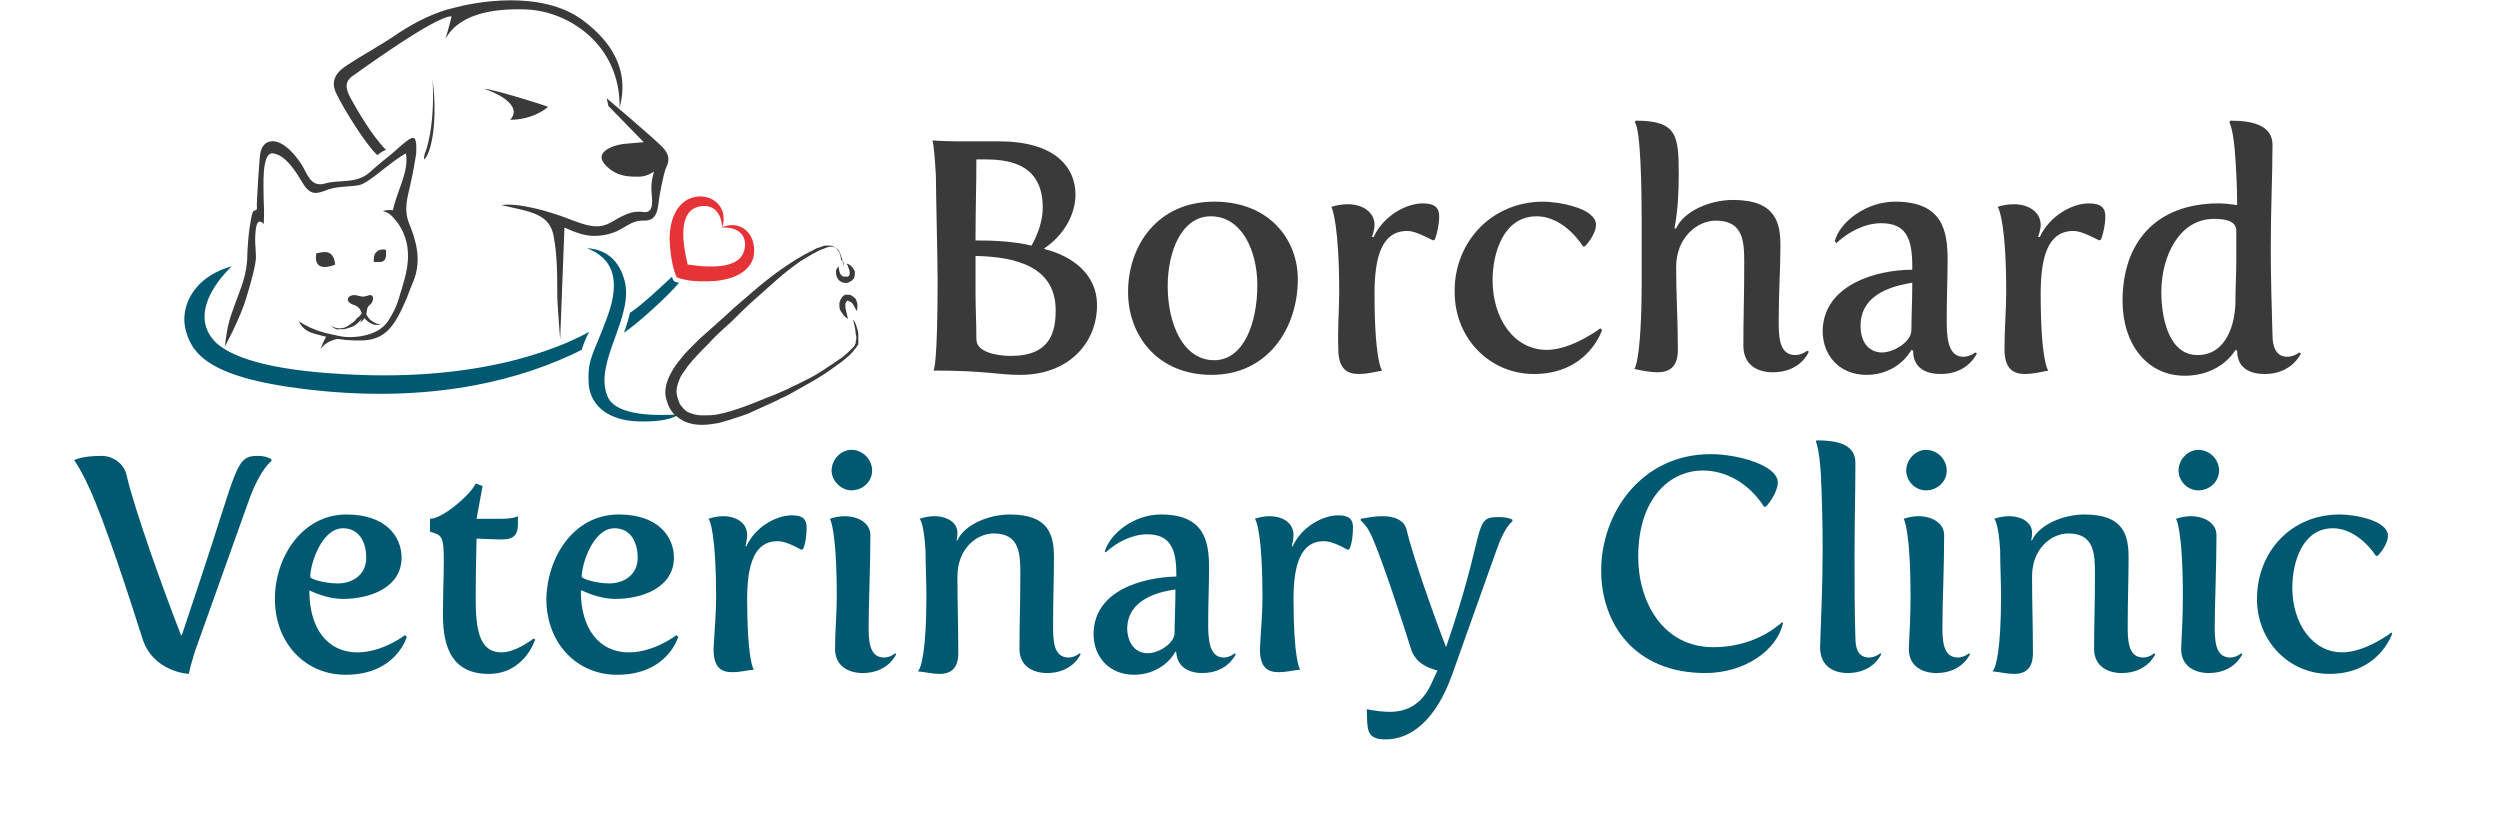
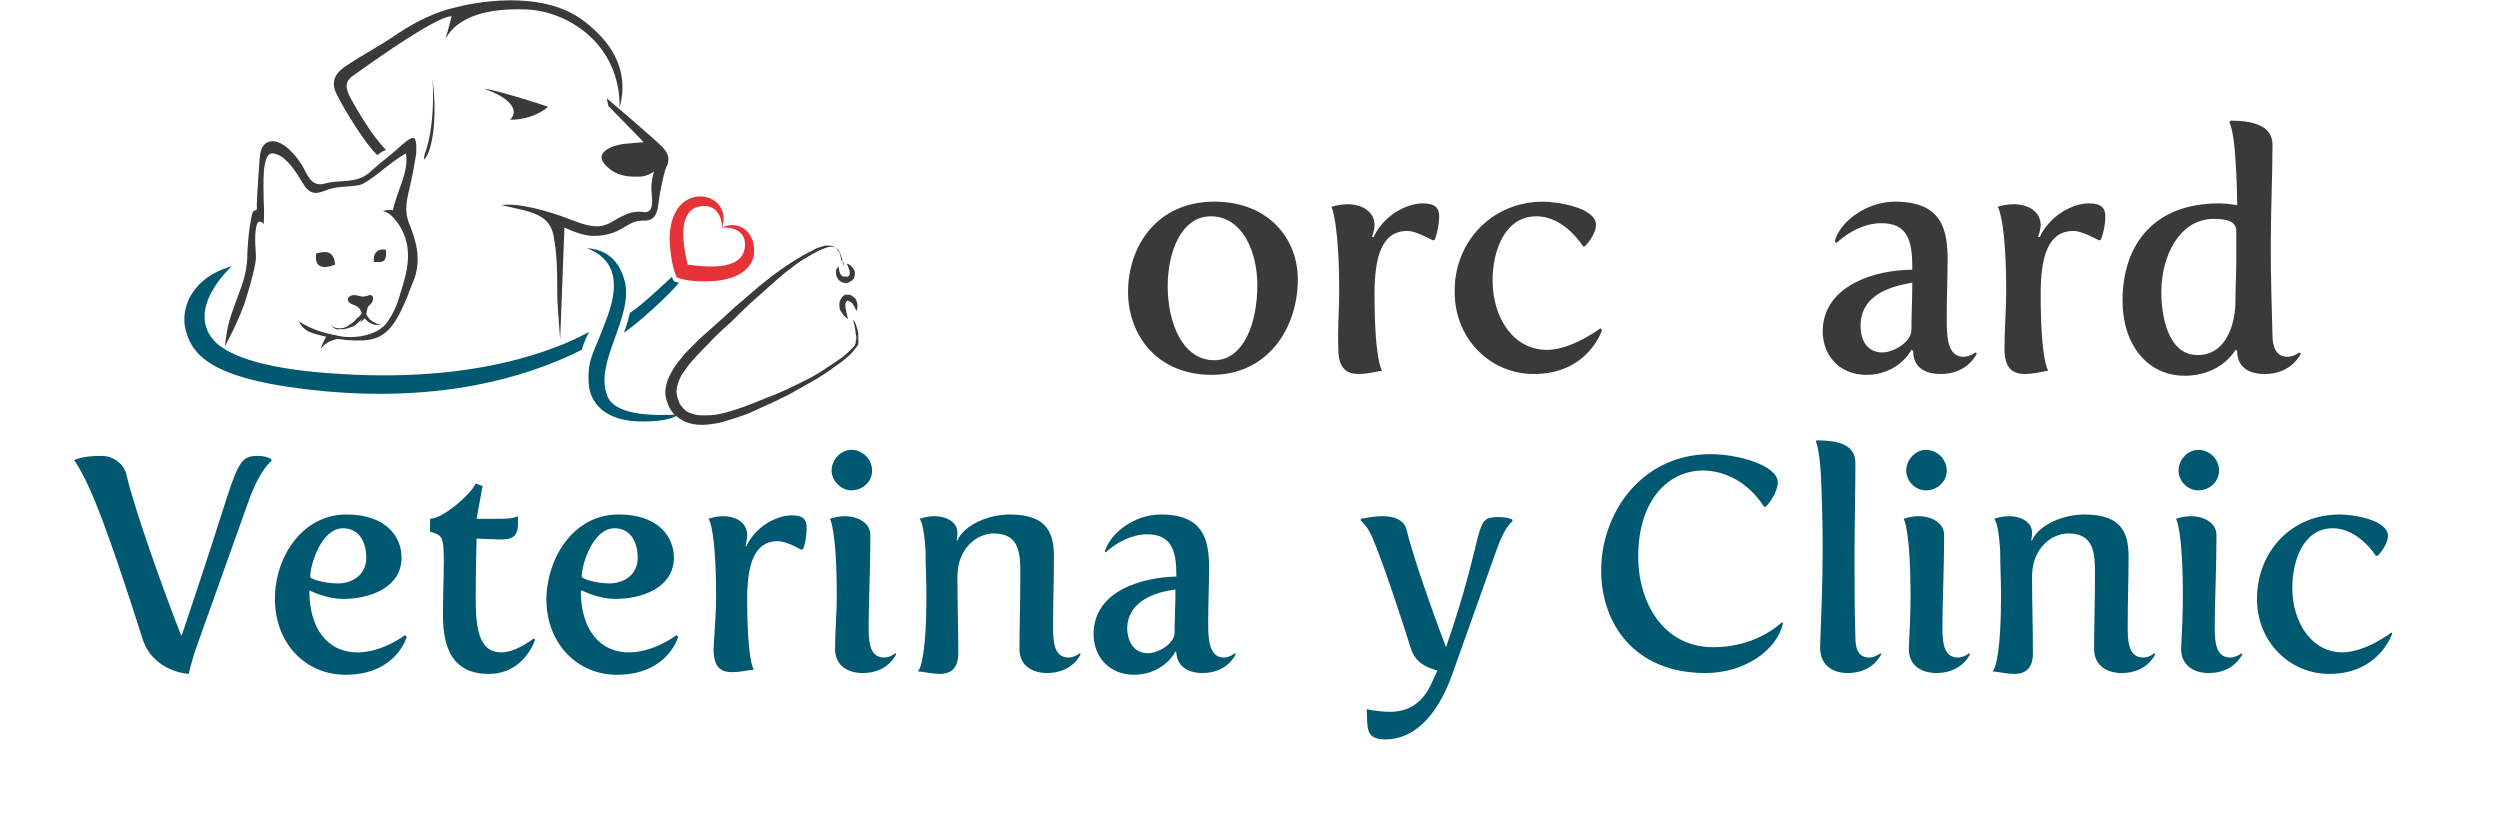
<svg xmlns="http://www.w3.org/2000/svg" version="1.1" id="Layer_2" x="0px" y="0px" viewBox="0 0 290.1 95.5" style="enable-background:new 0 0 290.1 95.5;" xml:space="preserve">
  <style type="text/css">
	.st0{fill:#3A3A3A;}
	.st1{fill:#005971;}
	.st2{fill:#E53338;}
	.st3{fill:none;}
</style>
  <g>
    <path class="st0" d="M41.5,34.3c-1.1-0.3-1.7,0.7-0.4,1.1c0.9,0.3,1.1,1.3,0.7,2c1.1-0.7,0.5-1.6,1.1-2c0.6-0.5,0.5-1.4-0.2-1.1   C42.1,34.5,41.9,34.4,41.5,34.3z" />
    <path class="st0" d="M38.4,37.8c0.3,0.2,0.7,0.3,1,0.3c0.4,0,0.7-0.1,1-0.3s0.6-0.4,0.8-0.6c0.1-0.1,0.2-0.3,0.4-0.4   c0.1-0.1,0.1-0.1,0.2-0.2c0,0,0-0.1,0.1-0.1c0,0,0-0.1,0.1-0.1l0.2-0.4l0.2,0.3c0.1,0.2,0.2,0.3,0.3,0.5c0.1,0.1,0.2,0.3,0.4,0.4   c0.1,0.1,0.3,0.2,0.5,0.3s0.4,0.1,0.6,0.2c-0.2,0-0.4,0-0.6,0c-0.2,0-0.4-0.1-0.6-0.2c-0.4-0.2-0.7-0.5-0.9-0.9h0.3   c0,0.1-0.1,0.1-0.1,0.1l-0.1,0.1C42.1,36.9,42.1,37,42,37c-0.1,0.1-0.3,0.3-0.4,0.4c-0.3,0.3-0.6,0.5-1,0.6   c-0.2,0.1-0.4,0.1-0.6,0.2c-0.2,0-0.4,0-0.6,0C39.1,38.3,38.7,38.1,38.4,37.8z" />
    <path class="st0" d="M36.7,29.4c0.9-0.2,2-0.5,2.2,1.3C37.7,31.2,36.4,31.2,36.7,29.4z" />
    <path class="st0" d="M43.4,30.4c0.9,0,1.5,0.2,1.4-1.4C44.2,28.8,43.2,29.1,43.4,30.4z" />
    <path class="st0" d="M26.1,40.2c0.3-2.7,0.6-3.3,1.2-5s1.4-3.3,1.4-5.7c0.1-2.4,0.4-4.2,0.6-4.8s0.6,0.1,0.5-0.9   c0-0.6,0.3-5.5,0.4-6s0.4-1.5,1.6-1.4c1.1,0.1,2.3,1.3,3.2,2.7c0.6,0.9,1,2.7,2.7,2.2c1.6-0.5,3.6,0.1,5.2-1.3   c1.2-1.1,1.9-1.6,2.5-2.1c0.5-0.4,2-1.9,2.5-1.9s0.4,1.1,0.4,1.8c-0.1,0.7-0.4,2.4-0.7,3.7c-0.3,1.4-0.8,2.8-0.1,4.5   c0.6,1.5,1.6,4.1,0.4,6.8c-0.3,0.7-0.5,1.3-0.7,1.8c-1.4,3.3-2.5,4.8-5.1,4.9c-2.6,0.1-4.6-0.5-5.7-0.8c-1.4-0.4-1.7-1.4-1.7-1.4   c1.7,1.1,3.2,1.4,4.7,1.7c1.4,0.3,4.4,0.1,5.6-1.7s1.3-2.9,1.6-3.7c0.4-1.5,1.7-4.8-0.5-7.8c-0.7-0.9-1.1-1.2-1.7-1.3   c0.5-0.2,1.2-0.1,1.2-0.1c0.4-2.1,1.9-4.5,1.5-6.6c-2,1.1-4.3,3.5-5.5,3.7s-2.7,0.1-3.8,0.6c-1.1,0.4-1.8,0.6-2.7-0.9   c-0.9-1.5-2-3.2-3.4-3.4c-1.4-0.2-1.1,3.9-1.1,5.5c0.1,1.5,0,2.7,0,2.7s-0.7-0.9-0.9,0.5s0,2.4,0,3.3s-0.5,2.7-1.1,4.7   C27.9,36.9,26.1,40.2,26.1,40.2z" />
    <path class="st0" d="M37.2,40.5c0,0,0.5-1.4,0.8-1.6c0.3-0.2,1.5,0.3,2.2,0.3C38.6,39.3,37.8,39.7,37.2,40.5z" />
    <path class="st1" d="M68.1,28.8c2.9,1.1,4,3.5,2.4,7.9s-2.3,4.8-2.2,7.5c0,2.6,2,4.6,5.8,4.7c3.8,0.1,4.6-0.8,4.6-0.8   c-2.2,0.1-7.2,0.3-8.2-2.1c-1.7-4,3.3-9.4,1.9-13.7C71.6,29.7,69.8,28.9,68.1,28.8z" />
    <path class="st0" d="M58.2,23.8c3.3,0.8,5.7,0.9,6.1,3.9c0.5,2.9,0.3,5.8,0.4,7.5s0.3,4.2,0.3,4.2l0.5-13c0,0,1.4,0.7,2.6,0.9   s2.8,0,4.1-0.8c1.3-0.8,1.7-0.9,2.5-0.9s1.5-0.2,1.7-1.9s0.6-3.3,0.8-4c0.3-0.7,0.8-1.5-0.4-2.7s-6.4-5.6-6.4-5.6l0.2,0.9l4.1,4.2   c0,0-1.3,0.1-2.3,0.2s-3.8,0.9-2,2.6c1.3,1.3,2.9,1.2,3.8,1.2s1.7-0.6,1.7-0.6s-0.4,1.1-0.3,2.3c0.1,1.2,0.3,2.6-1,2.4   c-1.3-0.2-2.3,0.4-3.7,1.2s-2.6,0.5-4.9-0.4S60.1,23.5,58.2,23.8z" />
    <path class="st0" d="M71.9,12.5c0.7-2.6,0.7-6.4-4.2-10.1c-4.9-3.7-12.8-2.1-15-1.5c-2.2,0.5-4.4,1.6-6.4,2.9   c-2,1.4-4.6,2.8-5.6,3.5c-1,0.6-2.6,1.6-1.7,3.5s3.6,6.2,4.8,7.2c0.3-0.3,0.9-0.6,1-0.6c-1.7-1.7-3.5-4.9-4-5.8   c-0.5-0.9-1-1.9,0-2.7c1-0.7,9.8-7.1,11.6-7c-0.2,0.9-0.7,2.6-0.7,2.6c1.3-2.4,4.5-3.6,9.4-3.4S72,5.2,71.9,12.5z" />
    <path class="st0" d="M49.2,18.5c0.6-0.3,1.7-3.6,1-9.3c0.3,5.6-0.8,8.4-0.9,8.6C49.2,18.1,49.2,18.5,49.2,18.5z" />
    <path class="st0" d="M56.2,10.3c2.3,0.8,4.3,2.2,3,3.6c2.8,0,4.4-1.5,4.4-1.5C62.6,12,57,10.3,56.2,10.3z" />
    <path class="st2" d="M83,32.6c-2.6,0.2-3.9-0.2-4.4-0.4h-0.1c0,0,0,0,0-0.1c-0.2-0.4-0.7-1.8-0.8-4.3c0-3.2,1.5-4.9,3.4-5   s3.4,1.5,2.7,3.6c-0.1-2-1.3-2.8-2.8-2.4c-1.5,0.4-2.3,2.2-1.2,6.7l0,0l0,0c4.7,0.7,6.3-0.3,6.6-1.8c0.3-1.5-0.6-2.6-2.7-2.5   c2.1-0.9,3.7,0.5,3.8,2.4C87.7,30.7,86.2,32.3,83,32.6z" />
    <path class="st0" d="M97.9,30.9c-0.1-0.3-0.1-0.6-0.2-0.9c-0.1-0.3-0.2-0.6-0.3-0.8c-0.1-0.2-0.3-0.4-0.6-0.5   c-0.2-0.1-0.5-0.1-0.8,0s-0.5,0.2-0.8,0.3s-0.5,0.3-0.8,0.4c-0.5,0.3-1,0.6-1.5,0.9c-1,0.7-1.9,1.4-2.8,2.2s-1.8,1.6-2.7,2.4   c-0.9,0.8-1.7,1.6-2.6,2.5c-0.9,0.8-1.8,1.6-2.6,2.5c-0.8,0.8-1.7,1.7-2.4,2.6c-0.3,0.5-0.7,0.9-0.9,1.4c-0.2,0.5-0.4,1-0.4,1.5   s0.2,1,0.4,1.5c0.3,0.4,0.6,0.8,1.1,1s1,0.3,1.5,0.3c0.6,0,1.1,0,1.7-0.1c1.1-0.2,2.3-0.6,3.4-1s2.2-0.9,3.3-1.3   c0.5-0.2,1.1-0.5,1.6-0.7c0.5-0.3,1.1-0.5,1.6-0.8c1.1-0.5,2.1-1.1,3.1-1.8c0.5-0.3,1-0.7,1.5-1c0.2-0.2,0.5-0.4,0.7-0.6   c0.2-0.2,0.4-0.4,0.6-0.6c0.1-0.1,0.2-0.2,0.2-0.3s0.1-0.1,0.1-0.2v-0.1v-0.1c0.1-0.3,0.1-0.6,0-0.8c0-0.6-0.2-1.1-0.3-1.7   c0.2,0.2,0.3,0.5,0.4,0.8s0.2,0.6,0.2,0.9c0,0.3,0,0.6,0,0.9v0.1v0.1c0,0.1-0.1,0.2-0.1,0.2c-0.1,0.2-0.2,0.3-0.3,0.4   c-0.2,0.3-0.4,0.5-0.6,0.7s-0.5,0.4-0.7,0.6c-0.5,0.4-1,0.7-1.5,1.1c-1,0.7-2,1.3-3.1,1.9c-0.5,0.3-1.1,0.6-1.6,0.9   c-0.5,0.3-1.1,0.5-1.6,0.8c-1.1,0.5-2.2,1-3.3,1.5c-1.1,0.4-2.3,0.8-3.5,1.1c-0.6,0.1-1.2,0.2-1.9,0.2c-0.6,0-1.3-0.1-2-0.4   c-0.2-0.1-0.3-0.2-0.5-0.3c-0.1-0.1-0.3-0.2-0.4-0.3c-0.3-0.2-0.5-0.5-0.7-0.8s-0.3-0.6-0.4-0.9c-0.1-0.3-0.2-0.7-0.2-1   c0-0.7,0.2-1.4,0.5-2s0.6-1.1,1-1.6s0.8-1,1.2-1.4c0.4-0.4,0.9-0.9,1.3-1.3c0.9-0.8,1.8-1.6,2.7-2.4l1.3-1.2   c0.5-0.4,0.9-0.8,1.4-1.2c1.8-1.6,3.7-3.1,5.8-4.4c0.5-0.3,1-0.6,1.6-0.9c0.3-0.1,0.5-0.3,0.8-0.4c0.3-0.1,0.6-0.2,0.9-0.3   c0.2,0,0.3,0,0.5,0s0.3,0,0.5,0.1s0.3,0.2,0.4,0.3s0.2,0.3,0.3,0.4c0.1,0.3,0.2,0.6,0.2,0.9C97.9,30.2,97.9,30.5,97.9,30.9z" />
    <path class="st0" d="M98.4,37c-0.2-0.1-0.4-0.3-0.5-0.4c-0.1-0.2-0.3-0.4-0.4-0.6c-0.1-0.2-0.1-0.5-0.1-0.7c0-0.3,0.1-0.5,0.3-0.8   c0.1-0.1,0.1-0.1,0.2-0.2c0,0,0.1,0,0.1-0.1h0.1c0.2,0,0.3,0,0.5,0c0.3,0.1,0.5,0.3,0.7,0.5c0.1,0.2,0.2,0.5,0.2,0.7s0,0.4-0.1,0.7   c-0.1-0.2-0.2-0.4-0.3-0.6c-0.1-0.2-0.2-0.3-0.3-0.4c-0.1-0.1-0.2-0.1-0.4-0.2c-0.1,0-0.1,0-0.1,0l0,0l0,0l0,0   c-0.1,0.1-0.1,0.2-0.2,0.3c0,0.1,0,0.3,0,0.5C98.2,36.2,98.3,36.6,98.4,37z" />
    <path class="st0" d="M97.3,30.9c0,0.2,0.1,0.4,0.1,0.6c0.1,0.2,0.1,0.3,0.2,0.4c0.1,0.1,0.2,0.2,0.3,0.2c0.1,0,0.2,0,0.3,0   c0,0,0,0,0.1,0c0,0,0,0,0.1,0l0.1-0.1c0.1-0.1,0.1-0.2,0.1-0.3s0-0.3-0.1-0.5c0-0.1-0.1-0.2-0.1-0.3s-0.1-0.2-0.2-0.3   c0.2,0,0.4,0.1,0.6,0.3s0.3,0.4,0.4,0.6c0,0.3,0,0.5-0.1,0.8c-0.1,0.1-0.2,0.2-0.3,0.3c-0.1,0-0.1,0.1-0.2,0.1s-0.1,0.1-0.2,0.1   c-0.3,0.1-0.6,0-0.8-0.1c-0.2-0.1-0.4-0.3-0.5-0.6C97,31.9,97,31.6,97,31.4C97.1,31.2,97.2,31,97.3,30.9z" />
    <path class="st1" d="M26.9,30.9c-4.7,1.3-6.1,5-5.3,7.6c0.8,2.8,3.1,5.7,16.1,6.9c13.2,1.2,23-1.4,29.8-4.8   c0.5-1.6,0.9-2.1,0.9-2.1c-1.9,1-11.1,6-28.8,4.9c-8.7-0.5-12.7-2-14.5-3.6C21.2,36,26.9,30.9,26.9,30.9z" />
    <path class="st1" d="M72.4,38.6c1.3-0.8,5.2-4.3,6.4-5.8c-0.2,0-0.5-0.1-0.6-0.2c-0.1-0.1-0.2-0.3-0.2-0.5c-1,0.9-3.6,3.4-4.9,4.2   C72.8,37.6,72.4,38.6,72.4,38.6z" />
  </g>
  <g>
    <rect x="81.8" y="14.1" class="st3" width="208.3" height="44.4" />
-     <path class="st0" d="M108.8,32.5c0-2.3-0.2-10.3-0.2-12.1c-0.2-3.7-0.4-4.1-0.4-4.1s1.5,0.1,3,0.1h4.7c6.4,0,8.9,2.9,8.9,6.2   c0,2.1-1.2,4.6-3.6,6.2v0.1c3.2,0.8,6.1,2.9,6.1,6.5c0,4.4-3.3,8.1-8.9,8.1c-2.7,0-3.9-0.5-10.1-0.5   C108.4,43,108.8,41.9,108.8,32.5z M117.3,41.3c4.6,0,5.2-2.8,5.2-5.3c0-5-4.5-6.2-9.3-6.3c0,0.5,0,0.9,0,1.4c0,0.9,0,1.9,0,2.9   c0,1.7,0.1,3.5,0.1,5.4C113.3,40.9,115.8,41.3,117.3,41.3z M119.7,28.5c0.8-1.4,1.3-3,1.3-4.4c0-3-1.3-5.6-6.5-5.6h-0.8   c-0.2,0-0.4,0-0.4,0c0,3-0.1,6-0.1,9.4C115.3,27.9,117.6,28,119.7,28.5z" />
    <path class="st0" d="M140.9,23.4c6.4,0,9.7,4.4,9.7,9c0,5.7-3.5,11.1-10,11.1c-6.4,0-9.7-4.7-9.7-9.6   C130.9,28.5,134.3,23.4,140.9,23.4z M140.9,41.8c3.4,0,5-4.3,5-8.7c0-4-1.8-8-5.4-8c-3.4,0-5,4.1-5,8.1   C135.5,37.6,137.3,41.8,140.9,41.8z" />
    <path class="st0" d="M155.4,33.9c0-7.7-0.8-9.7-0.9-9.9c0.6-0.2,1.3-0.3,1.9-0.3c1.7,0,3.1,0.9,3.1,2.4c0,0.6-0.3,1.4-0.3,1.4h0.2   c1.1-2.4,3.7-3.9,5.7-3.9c1.5,0,1.9,0.6,1.9,1.5s-0.2,1.9-0.5,2.7l-0.2,0.1c-1.2-0.6-2.2-1.1-3-1.1c-3,0-3.8,3.1-3.8,7.3   c0,7.5,0.8,8.9,0.9,8.9c-1,0.2-1.9,0.4-2.7,0.4c-1.4,0-2.4-0.6-2.4-2.9C155.2,38.2,155.4,35.9,155.4,33.9z" />
    <path class="st0" d="M179.1,23.4c1.6,0,6.1,0.7,6.1,2.7c0,0.8-0.7,1.9-1.3,2.5h-0.2c0,0-2.1-3.5-5.4-3.5c-3.8,0-5.1,4.2-5.1,7.4   c0,4.5,2.5,8.1,6.3,8.1c2.9,0,6.2-2.5,6.2-2.5l0.2,0.2c0,0-1.6,5.1-7.9,5.1c-5.1,0-9.2-4.1-9.2-9.5   C168.7,28.3,172.9,23.4,179.1,23.4z" />
-     <path class="st0" d="M190.5,32.5v-6.9c0-3.5-0.1-10.6-0.8-11.4l0.1-0.2c4.8,0,5,1.7,5,6.2c0,2.1-0.1,4.3-0.5,6.3h0.2   c0.9-2,3.9-3.3,6.6-3.3c5,0,5.5,2.7,5.5,5.3c0,2.8-0.2,5.4-0.2,8.7c0,1.7,0,4,1.9,4c0.8,0,1.4-0.5,1.4-0.5l0.2,0.1   c0,0-0.9,2.4-4.2,2.4c-1.7,0-3.4-0.8-3.4-3.1c0-3.3,0.1-5.7,0.1-9.6c0-2.5-0.1-4.9-3.3-4.9c-2.1,0-4.6,1.9-4.6,5.4   c0,3.4,0.2,6,0.2,9.6c0,2.1-1.1,2.6-2.4,2.6c-0.8,0-1.8-0.2-2.7-0.4C189.6,43,190.5,42.2,190.5,32.5z" />
    <path class="st0" d="M221.9,31.3v-0.4c0-3.2-0.7-5-3.6-5c-1.9,0-3.8,1-5.2,2.3l-0.2-0.2c0.6-2.3,3.7-4.6,7-4.6   c5.4,0,6.1,3.2,6.1,6.7c0,2-0.1,4.6-0.1,6.6v0.5c0,1.5,0,4.2,1.9,4.2c0.8,0,1.4-0.5,1.4-0.5l0.2,0.1c0,0-1,2.4-4.2,2.4   c-1.6,0-3.2-0.6-3.2-2.7l-0.2-0.1c-0.9,1.6-2.8,2.9-5.2,2.9c-3.2,0-5.1-2.3-5.1-5.1C211.6,33,217.8,31.3,221.9,31.3z M218.4,40.9   c1.3,0,3.4-1.2,3.4-2.6c0-1.5,0.1-3.5,0.1-5.5c-1.6,0.3-6,1-6,5C215.9,40,217.1,40.9,218.4,40.9z" />
    <path class="st0" d="M232.8,33.9c0-7.7-0.8-9.7-1-9.9c0.6-0.2,1.3-0.3,1.9-0.3c1.7,0,3.1,0.9,3.1,2.4c0,0.6-0.3,1.4-0.3,1.4h0.2   c1.1-2.4,3.7-3.9,5.7-3.9c1.5,0,1.9,0.6,1.9,1.5s-0.2,1.9-0.5,2.7l-0.2,0.1c-1.2-0.6-2.2-1.1-3-1.1c-3,0-3.8,3.1-3.8,7.3   c0,7.5,0.8,8.9,0.9,8.9c-1,0.2-1.9,0.4-2.7,0.4c-1.4,0-2.4-0.6-2.4-2.9C232.6,38.2,232.8,35.9,232.8,33.9z" />
    <path class="st0" d="M257.5,23.6c0.7,0,1.4,0.1,2.1,0.2c0-2-0.1-3.8-0.2-5.3c-0.2-3.5-0.7-4.3-0.7-4.3l0.1-0.2   c2.5,0,4.9,0.5,4.9,2.8c0,3.6-0.2,7.3-0.2,11.9c0,3.4,0.1,6.8,0.2,10.2c0,1.3,0.4,2.5,1.7,2.5c0.8,0,1.4-0.5,1.4-0.5L267,41   c0,0-1,2.4-4.2,2.4c-1.6,0-3.2-0.6-3.2-2.7l-0.2-0.1c0,0-1.6,3-5.9,3s-7.2-3.6-7.2-8.7C246.3,28.3,250,23.6,257.5,23.6z    M259.4,34.9c0-1.3,0.1-3.3,0.1-4.6v-3.5c0-1.2-1.3-1.4-2.6-1.4c-4,0-6.1,4.3-6.1,8.5c0,2.6,0.7,7.3,4.2,7.3   C258.4,41.2,259.4,37.5,259.4,34.9z" />
  </g>
  <g>
    <rect y="51.1" class="st3" width="287.2" height="44.4" />
    <path class="st1" d="M10.3,56.5c-1-2.2-1.7-3.1-1.7-3.1s0.8-0.5,3.2-0.5c1.2,0,2.6,0.8,2.9,2.3c1,4.2,4.2,13.1,6.3,18.5h0.1   l2.1-6.3c4.4-13.2,4.1-14.5,6.7-14.5c1.1,0,1.6,0.4,1.6,0.4v0.2c0,0-1.3,0.9-2.6,4.5l-6,16.8c-0.6,1.6-1,3.4-1,3.4S17.7,78,16.5,74   C15.1,69.6,12.1,60.3,10.3,56.5z" />
    <path class="st1" d="M40.2,59.7c4.6,0,6.4,2.6,6.4,5c0,3.5-3.7,4.8-6.8,4.8c-2,0-3.9-1-3.9-1v0.1c0,4.2,2,7.1,5.6,7.1   c2.9,0,5.5-2,5.5-2l0.2,0.2c0,0-1.2,4.4-7.1,4.4c-4.7,0-8.2-3.7-8.2-8.8C31.9,64.6,35.1,59.7,40.2,59.7z M39.2,67.7   c1.6,0,3.3-0.9,3.3-3c0-1.6-0.7-3.4-2.7-3.4c-2.5,0-3.8,4.2-3.8,5.6C35.9,67.2,37.7,67.7,39.2,67.7z" />
    <path class="st1" d="M51.5,65.2c0-3-0.2-3.1-1.6-3.5v-1.5c1.5,0,4.8-2.9,5.3-4.1l0.8,0.3l-0.7,3.8h2.9c1.4,0,1.9-0.3,1.9-0.3   c0,0.2,0,0.8,0,0.9c0,1.5-0.7,1.8-2,1.8c-0.4,0-2.8-0.1-2.8-0.1s-0.1,4.1-0.1,6.8c0,3.5,0.3,6.4,3,6.4c1.7,0,3.7-1.6,3.7-1.6   l0.2,0.1c0,0-1.2,4-5.4,4c-4.1,0-5.3-2.9-5.3-6.8C51.4,69.2,51.5,66.6,51.5,65.2z" />
    <path class="st1" d="M71.8,59.7c4.6,0,6.4,2.6,6.4,5c0,3.5-3.7,4.8-6.8,4.8c-2,0-3.9-1-3.9-1l-0.1,0.1c0,4.2,2,7.1,5.6,7.1   c2.9,0,5.5-2,5.5-2l0.2,0.2c0,0-1.2,4.4-7.1,4.4c-4.7,0-8.2-3.7-8.2-8.8C63.5,64.6,66.6,59.7,71.8,59.7z M70.7,67.7   c1.6,0,3.3-0.9,3.3-3c0-1.6-0.7-3.4-2.7-3.4c-2.5,0-3.8,4.2-3.8,5.6C67.5,67.2,69.3,67.7,70.7,67.7z" />
    <path class="st1" d="M83.1,69.3c0-7.1-0.7-9-0.9-9.1c0.6-0.2,1.2-0.3,1.7-0.3c1.6,0,2.8,0.8,2.8,2.2c0,0.5-0.2,1.3-0.2,1.3h0.1   c1-2.2,3.4-3.6,5.3-3.6c1.4,0,1.7,0.6,1.7,1.4s-0.1,1.8-0.4,2.5L93,63.8c-1.1-0.6-2-1-2.8-1c-2.7,0-3.5,2.8-3.5,6.7   c0,6.9,0.7,8.2,0.8,8.2C86.6,77.8,85.8,78,85,78c-1.3,0-2.2-0.5-2.2-2.7C82.9,73.3,83.1,71.2,83.1,69.3z" />
    <path class="st1" d="M97.1,69.3c0-8-0.8-9.1-0.8-9.1c0.6-0.2,1.2-0.3,1.7-0.3c1.6,0,3,0.8,3,2.2c0,3.7-0.2,7.9-0.2,10.5   c0,1.6,0,3.7,1.8,3.7c0.7,0,1.3-0.5,1.3-0.5l0.1,0.1c0,0-0.9,2.2-3.9,2.2c-1.5,0-3.2-0.7-3.2-2.8C96.9,73.2,97.1,71.2,97.1,69.3z    M96.5,54.6c0-1.3,1.1-2.4,2.3-2.4c1.3,0,2.4,1.1,2.4,2.4s-1.1,2.3-2.4,2.3C97.6,56.9,96.5,55.8,96.5,54.6z" />
    <path class="st1" d="M107.5,69.2c0-1.8-0.1-3.6-0.1-5.3c-0.2-3.4-0.7-3.7-0.7-3.7c0.6-0.2,1.2-0.3,1.7-0.3c1.6,0,2.7,0.8,2.7,1.9   c0,0.5-0.1,0.9-0.1,0.9h0.1c0.8-1.8,3.6-3,6.1-3c4.6,0,5.1,2.5,5.1,5c0,2.6-0.1,4.9-0.1,7.9c0,1.6,0,3.7,1.8,3.7   c0.7,0,1.3-0.5,1.3-0.5l0.1,0.1c0,0-0.9,2.2-3.9,2.2c-1.5,0-3.2-0.7-3.2-2.8c0-3,0.1-5.1,0.1-8.7c0-2.4-0.1-4.7-3.1-4.7   c-1.9,0-4.2,1.7-4.2,5c0,3.2,0.1,5.5,0.1,8.9c0,1.9-1,2.4-2.2,2.4c-0.7,0-1.6-0.2-2.5-0.3C106.9,77.6,107.5,75.4,107.5,69.2z" />
    <path class="st1" d="M136.5,66.9v-0.3c0-2.9-0.7-4.6-3.4-4.6c-1.7,0-3.5,0.9-4.8,2.1l-0.1-0.1c0.6-2.1,3.4-4.3,6.5-4.3   c5,0,5.6,3,5.6,6.2c0,1.9-0.1,4.2-0.1,6.1v0.4c0,1.4,0,3.9,1.8,3.9c0.7,0,1.3-0.5,1.3-0.5l0.1,0.1c0,0-0.9,2.2-3.9,2.2   c-1.4,0-2.9-0.6-3-2.4l-0.1-0.1c-0.8,1.5-2.6,2.7-4.8,2.7c-2.9,0-4.7-2.1-4.7-4.7C126.9,68.5,132.6,67,136.5,66.9z M133.2,75.8   c1.2,0,3.1-1.1,3.1-2.4c0-1.4,0.1-3.3,0.1-5c-1.4,0.2-5.6,0.9-5.6,4.6C130.9,75,132,75.8,133.2,75.8z" />
-     <path class="st1" d="M146.5,69.3c0-7.1-0.7-9-0.9-9.1c0.6-0.2,1.2-0.3,1.7-0.3c1.6,0,2.8,0.8,2.8,2.2c0,0.5-0.2,1.3-0.2,1.3h0.1   c1-2.2,3.4-3.6,5.3-3.6c1.4,0,1.7,0.6,1.7,1.4s-0.1,1.8-0.4,2.5l-0.2,0.1c-1.1-0.6-2-1-2.8-1c-2.7,0-3.5,2.8-3.5,6.7   c0,6.9,0.7,8.2,0.8,8.2c-0.9,0.1-1.7,0.3-2.5,0.3c-1.3,0-2.2-0.5-2.2-2.7C146.3,73.3,146.5,71.2,146.5,69.3z" />
    <path class="st1" d="M161.3,82.6c2,0,3.8-0.9,4.9-3.5l0.6-1.3c-1.2-0.3-2.6-0.9-3.1-2.6c-1-3.2-3.2-9.9-4.4-12.7   c-0.3-0.7-0.7-1.5-1.4-2.1v-0.2c0.7-0.1,1.4-0.3,2.6-0.3c1.2,0,2.4,0.4,2.7,1.5c0.7,3,3.1,9.8,4.6,13.7c4.8-13.9,3-15.1,6.1-15.1   c1.1,0,1.6,0.3,1.6,0.3v0.2c0,0-0.9,0.6-1.8,3.2l-5.2,14.6c-1.9,5.3-4.8,7.5-7.7,7.5c-2.4,0-2.1-1.3-2.2-3.5   C159.6,82.5,160.5,82.6,161.3,82.6z" />
    <path class="st1" d="M198.5,52.7c3.2,0,7.8,1.3,7.8,3.3c0,0.8-0.7,2.1-1.4,2.8h-0.2c-1.8-2.8-4.5-4.2-7.1-4.2   c-3.9,0-7.5,3.3-7.5,10c0,5.3,2.9,10.5,8.7,10.5c2.7,0,5.6-0.8,8-2.9l0.1,0.1c-0.7,3.2-4.5,5.8-9,5.8c-8.3,0-12.1-5.8-12.1-11.9   C185.8,59.5,190.5,52.7,198.5,52.7z" />
    <path class="st1" d="M211.5,63.8c0-3.3-0.1-6.4-0.2-8.7c-0.2-3.2-0.6-3.9-0.6-3.9l0.1-0.1c2.3,0,4.5,0.4,4.5,2.6   c0,3.5-0.1,7.2-0.1,10.9c0,3.1,0,6.3,0.1,9.4c0,1.2,0.3,2.3,1.6,2.3c0.7,0,1.3-0.5,1.3-0.5l0.1,0.1c0,0-0.9,2.2-3.9,2.2   c-1.5,0-3.2-0.7-3.2-3C211.3,72.2,211.5,67.9,211.5,63.8z" />
    <path class="st1" d="M221.7,69.3c0-8-0.8-9.1-0.8-9.1c0.6-0.2,1.2-0.3,1.7-0.3c1.6,0,3,0.8,3,2.2c0,3.7-0.2,7.9-0.2,10.5   c0,1.6,0,3.7,1.8,3.7c0.7,0,1.3-0.5,1.3-0.5l0.1,0.1c0,0-0.9,2.2-3.9,2.2c-1.5,0-3.2-0.7-3.2-2.8C221.6,73.2,221.7,71.2,221.7,69.3   z M221.2,54.6c0-1.3,1.1-2.4,2.3-2.4c1.3,0,2.4,1.1,2.4,2.4s-1.1,2.3-2.4,2.3C222.2,56.9,221.2,55.8,221.2,54.6z" />
    <path class="st1" d="M232.2,69.2c0-1.8-0.1-3.6-0.1-5.3c-0.2-3.4-0.7-3.7-0.7-3.7c0.6-0.2,1.2-0.3,1.7-0.3c1.6,0,2.7,0.8,2.7,1.9   c0,0.5-0.1,0.9-0.1,0.9h0.1c0.8-1.8,3.6-3,6.1-3c4.6,0,5.1,2.5,5.1,5c0,2.6-0.1,4.9-0.1,7.9c0,1.6,0,3.7,1.8,3.7   c0.7,0,1.3-0.5,1.3-0.5l0.1,0.1c0,0-0.9,2.2-3.9,2.2c-1.5,0-3.2-0.7-3.2-2.8c0-3,0.1-5.1,0.1-8.7c0-2.4-0.1-4.7-3.1-4.7   c-1.9,0-4.2,1.7-4.2,5c0,3.2,0.1,5.5,0.1,8.9c0,1.9-1,2.4-2.2,2.4c-0.7,0-1.6-0.2-2.5-0.3C231.6,77.6,232.2,75.4,232.2,69.2z" />
    <path class="st1" d="M253.3,69.3c0-8-0.8-9.1-0.8-9.1c0.6-0.2,1.2-0.3,1.7-0.3c1.6,0,3,0.8,3,2.2c0,3.7-0.2,7.9-0.2,10.5   c0,1.6,0,3.7,1.8,3.7c0.7,0,1.3-0.5,1.3-0.5l0.1,0.1c0,0-0.9,2.2-3.9,2.2c-1.5,0-3.2-0.7-3.2-2.8C253.2,73.2,253.3,71.2,253.3,69.3   z M252.8,54.6c0-1.3,1.1-2.4,2.3-2.4c1.3,0,2.4,1.1,2.4,2.4s-1.1,2.3-2.4,2.3S252.8,55.8,252.8,54.6z" />
    <path class="st1" d="M271.5,59.7c1.5,0,5.6,0.6,5.6,2.5c0,0.7-0.6,1.7-1.2,2.3h-0.2c0,0-2-3.2-5-3.2c-3.5,0-4.7,3.9-4.7,6.9   c0,4.1,2.3,7.5,5.8,7.5c2.7,0,5.7-2.3,5.7-2.3l0.1,0.1c0,0-1.5,4.7-7.3,4.7c-4.7,0-8.4-3.8-8.4-8.7   C261.9,64.1,265.8,59.7,271.5,59.7z" />
  </g>
</svg>